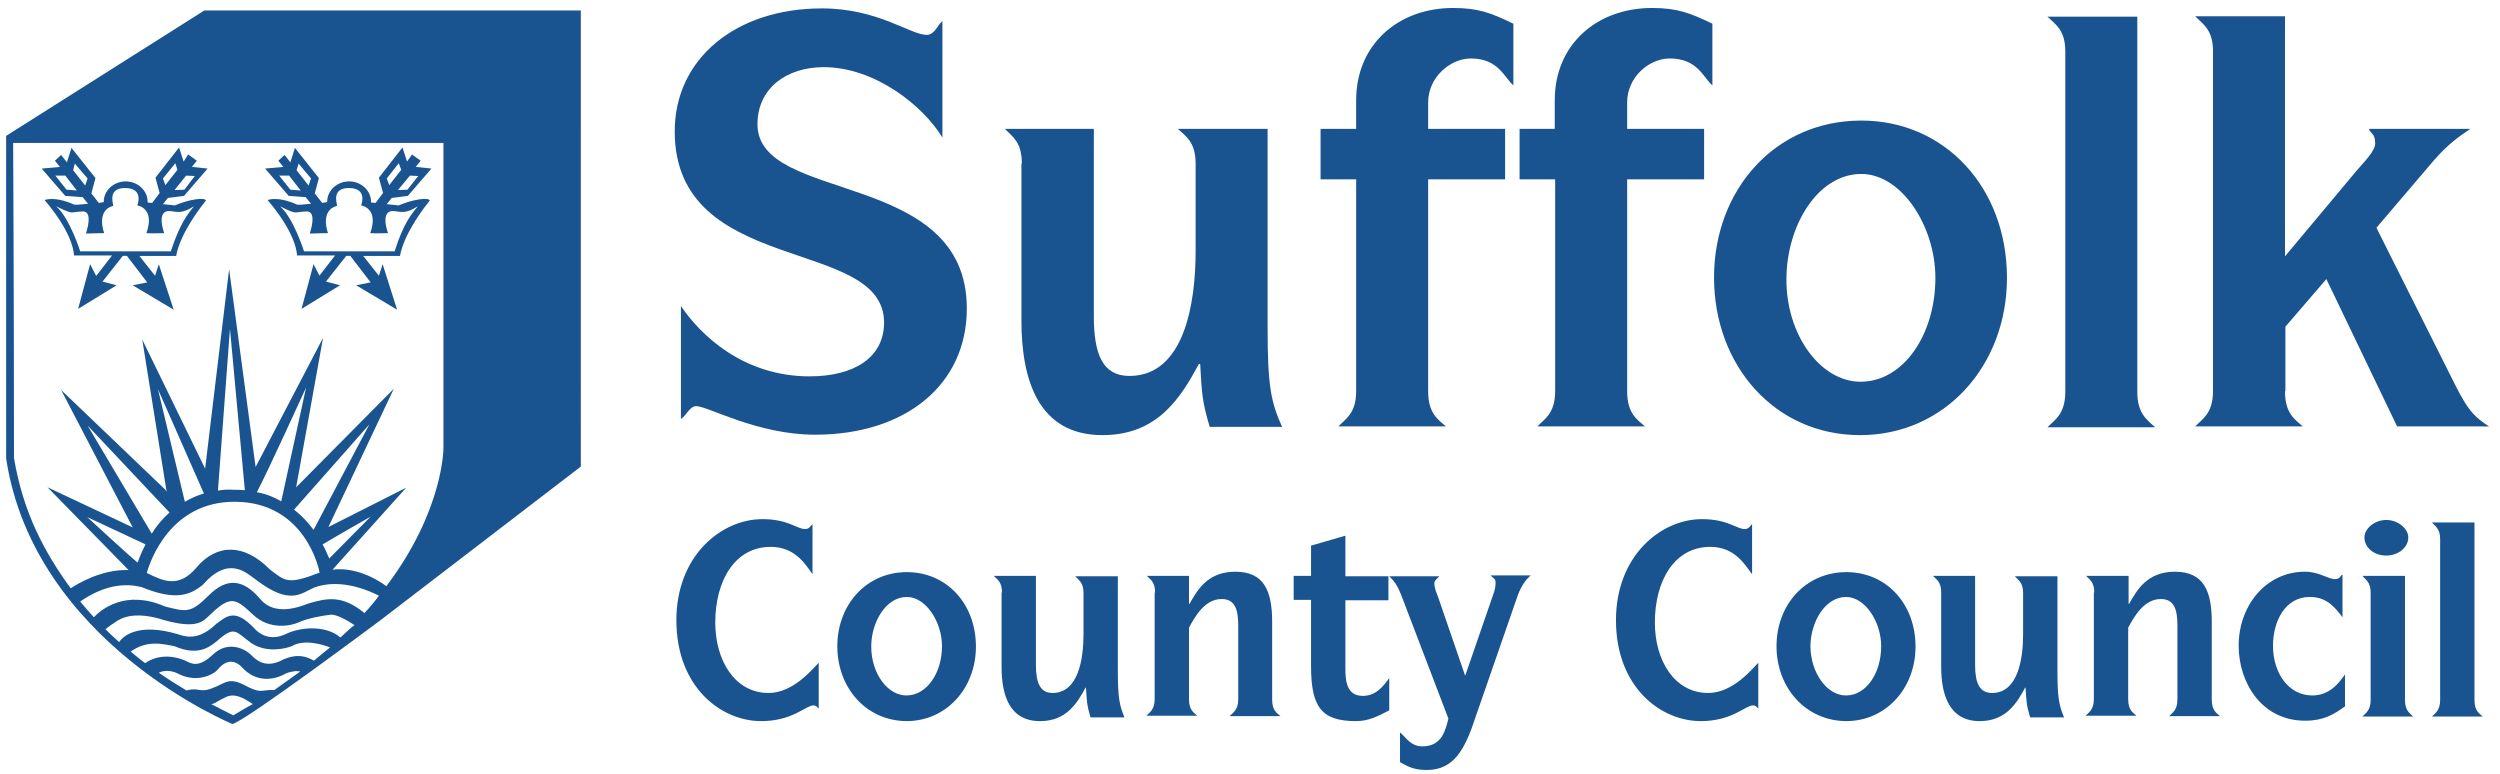
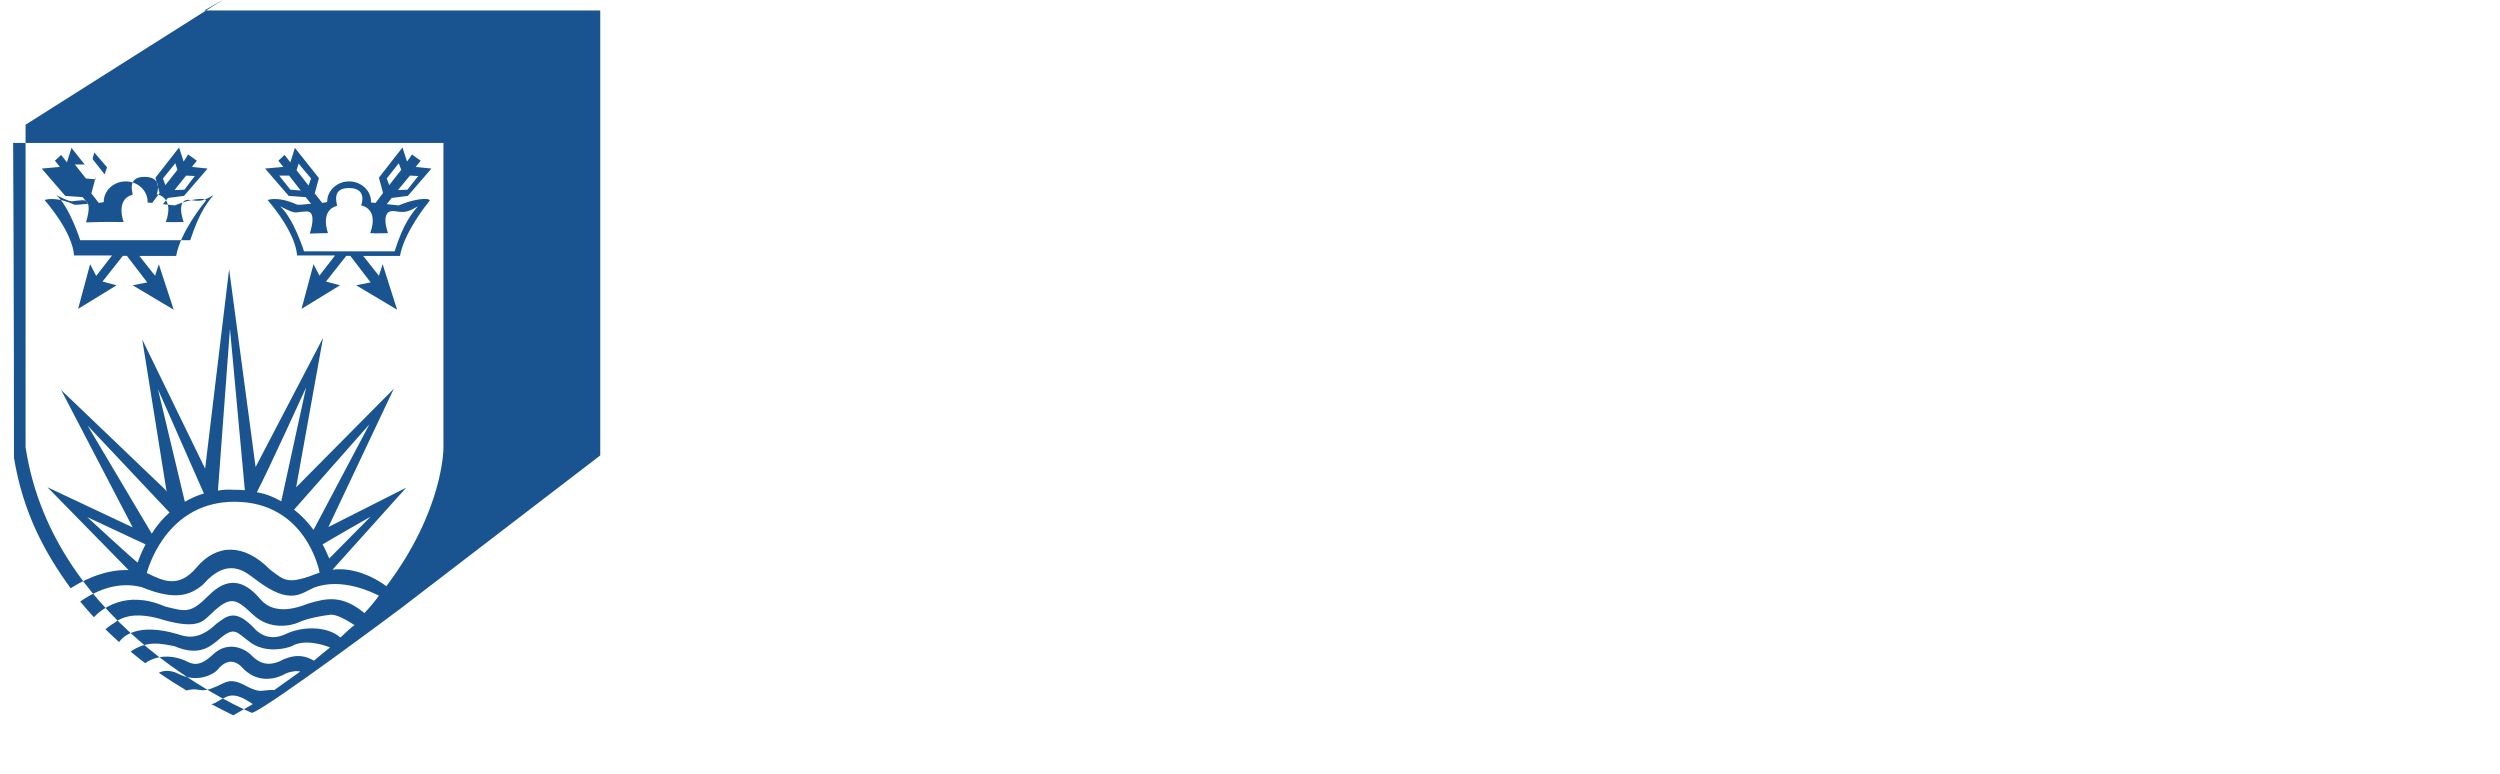
<svg xmlns="http://www.w3.org/2000/svg" xml:space="preserve" style="fill-rule:evenodd;clip-rule:evenodd;stroke-linejoin:round;stroke-miterlimit:2" viewBox="0 0 604 187">
  <g transform="matrix(.963 0 0 .956 -10.37 -212.24)">
-     <rect width="626.32" height="195.52" x="10.77" y="222.03" style="fill:none" />
-     <path d="M183.2 301.9c4.5 6.7 14.8 17 31.1 17 10.7 0 18-4.5 18-13 0-20.9-50.6-11-50.6-46.2 0-17.5 14.7-29.7 35.6-29.7 13.5 0 21.4 6.4 25.3 6.4 2 0 2.7-2.6 3.8-3.3v28.1c-4.7-7.7-16.3-17-28.7-17-9 0-16 5.1-16 13.8 0 19.3 50.6 10.7 50.6 44.5 0 18.5-14.9 30.5-36.7 30.5-13.9 0-25.9-6.9-28.7-6.9-1.6 0-2.4 2.3-3.7 3.1v-27.3Zm82.4-34.4c0-5.3-2.3-6.5-4.1-8.4H283v45.3c0 9.1 2.1 14.4 8.6 14.4 13.3 0 16-17.6 16-30.1v-21.2c0-5.3-2.5-6.7-4.3-8.4H325v48.2c0 13.9.8 17.8 3.5 23.8H311c-1.9-6.4-1.9-8.3-2.3-15.2h-.3c-4.3 7.9-9.8 17.2-23.3 17.2-15.5 0-19.6-13.3-19.6-27.7v-37.9h.1Zm80.8 3.8h-8.6v-12.2h8.6v-6.9c0-13.6 10.3-22.3 23.4-22.3 6.2 0 9.2 1.2 14.6 3.8v14.9c-2.3-2-3.6-6.5-10.3-6.5-4.9 0-10.3 4.5-10.3 10.6v6.4h18.6v12.2h-18.6v51.2c0 5.4 2.4 6.8 4.3 8.5h-26c1.7-1.8 4.3-3.1 4.3-8.5v-51.2Zm48.1 0h-8.6v-12.2h8.5v-6.9c0-13.6 10.3-22.3 23.5-22.3 6.1 0 9.2 1.2 14.6 3.8v14.9c-2.3-2-3.6-6.5-10.3-6.5-5 0-10.3 4.5-10.3 10.6v6.4h18.6v12.2h-18.6v51.2c0 5.4 2.4 6.8 4.3 8.5h-26c1.7-1.8 4.3-3.1 4.3-8.5v-51.2Zm73.8 48.9c10.4 0 18.1-11.4 18.1-25.1 0-12.5-8.2-25.1-17.9-25.1-10.6 0-18.1 12.6-18.1 25.4-.1 13.4 8.2 24.8 17.9 24.8M432.9 295c0-21.1 14.7-37.9 35.6-37.9 20.2 0 35.2 16.2 35.2 38 0 21.2-15 38-35.5 38-20.6 0-35.3-16.8-35.3-38.1m84.9-54.6c0-5.3-2.5-6.6-4.3-8.4h21.7v90.6c0 5.4 2.4 6.8 4.3 8.6h-26c1.7-1.8 4.3-3.1 4.3-8.6v-82.2Zm53.1 82.1c0 5.4 2.4 6.8 4.3 8.5h-26c1.7-1.8 4.3-3.1 4.3-8.5v-82.2c0-5.3-2.6-6.6-4.3-8.4h21.7v58l17.4-20.8c1.7-2 4.4-4.6 4.4-6.5 0-2.5-1.2-2.3-1.5-3.5h24.5c-2.8 1.9-5.4 3.7-8.8 7.6L593 283l18.9 37.7c3.6 7.3 5.4 8.3 8.3 10.3H598l-17.1-35.6-9.9 11.5v15.6h-.1Zm-354.4 76.7c-.4-.4-.6-.8-1.3-.8-1.8 0-5 3.8-12.6 3.8-9.6 0-20.5-8.1-20.5-24.4 0-15.5 10.8-24.4 20.8-24.4 6.2 0 8.4 2.4 10.3 2.4 1.1 0 1.3-.8 1.8-1.2v12.1c-1.6-2.2-4.1-6.6-10.1-6.6-8.7 0-13.4 8.2-13.4 18.3 0 9.1 4.7 17 12.9 17 6 0 10.7-5.9 12.1-7.3v11.1Zm21.2-3.2c4.9 0 8.6-5.4 8.6-11.9 0-5.9-3.9-11.9-8.5-11.9-5 0-8.6 6-8.6 12 0 6.4 3.9 11.8 8.5 11.8M221 384.1c0-10 7-17.9 16.8-17.9 9.6 0 16.7 7.6 16.7 18 0 10-7.1 18-16.8 18-9.8-.1-16.7-8.1-16.7-18.1m39.8-13c0-2.5-1.1-3.1-2-4H269v21.5c0 4.3 1 6.8 4 6.8 6.3 0 7.5-8.3 7.5-14.2v-10c0-2.5-1.2-3.1-2-4h10.3V390c0 6.6.4 8.4 1.6 11.3h-8.2c-.9-3-.9-3.9-1.1-7.2h-.1c-2 3.7-4.6 8.1-11 8.1-7.4 0-9.3-6.3-9.3-13.1v-18h.1Zm37 0c0-2.5-1.1-3.1-2-4H306v6.8h.1c1.8-3.1 4.2-7.8 11.1-7.8 6.9 0 8.9 4.6 8.9 12.1V397c0 2.6 1.1 3.2 2 4h-12.3c.8-.8 2.1-1.5 2.1-4v-17.9c0-3.7-.7-6.4-4-6.4-4.1 0-6.4 4.2-7.9 6.9v17.3c0 2.6 1.1 3.2 2 4h-12.3c.8-.8 2-1.5 2-4v-25.8h.1Zm37.7 1.8h-4.2v-5.8h4.2v-7.3l8.3-2.4v9.8h10.4v5.8h-10.4v16.5c0 3.2.4 6.6 4.2 6.6 3.1 0 4.8-2.1 6.4-4.3v7.8c-2.9 1.5-5.1 2.6-8 2.6-8.4 0-10.9-3.4-10.9-13.3v-16Zm21.6 32.1c1.3 1.1 2.5 3.3 5.3 3.3 4.8 0 5.6-4 6.3-6.7l-11-28.8c-1.3-3.5-2-4.3-3.3-5.6h12.1c-.5.6-1.2 1-1.2 1.7 0 1.1.5 2.3.9 3.3l6.5 18.9h.1l6.7-19.4c.4-1.1.6-1.9.6-3 0-1-.6-1-1.2-1.7h9.7c-1.2 1-2.2 2.4-3.1 4.7l-10.2 29.4c-2.6 8-5.3 12.9-11.8 12.9-2.8 0-4.3-.6-6.5-1.9V405h.1Zm86.5-5.8c-.4-.4-.6-.8-1.3-.8-1.8 0-5 3.8-12.6 3.8-9.6 0-20.5-8.1-20.5-24.4 0-15.5 10.8-24.4 20.8-24.4 6.2 0 8.4 2.4 10.3 2.4 1.1 0 1.3-.8 1.8-1.2v12.1c-1.7-2.2-4.1-6.6-10.1-6.6-8.7 0-13.4 8.2-13.4 18.3 0 9.1 4.7 17 12.9 17 6 0 10.7-5.9 12.1-7.3v11.1Zm21.2-3.2c4.9 0 8.5-5.4 8.5-11.9 0-5.9-3.9-11.9-8.5-11.9-5 0-8.6 6-8.6 12 .1 6.4 4 11.8 8.6 11.8M448 384.1c0-10 7-17.9 16.9-17.9 9.6 0 16.7 7.6 16.7 18 0 10-7.1 18-16.8 18-9.8-.1-16.8-8.1-16.8-18.1m39.8-13c0-2.5-1.1-3.1-2-4H496v21.5c0 4.3 1 6.8 4.1 6.8 6.3 0 7.5-8.3 7.5-14.2v-10c0-2.5-1.2-3.1-2-4h10.3V390c0 6.6.4 8.4 1.6 11.3h-8.2c-.9-3-.9-3.9-1.1-7.2h-.1c-2 3.7-4.6 8.1-11 8.1-7.3 0-9.3-6.3-9.3-13.1v-18Zm37 0c0-2.5-1.1-3.1-2-4h10.3v6.8h.1c1.8-3.1 4.2-7.8 11.1-7.8 6.9 0 8.9 4.6 8.9 12.1V397c0 2.6 1.1 3.2 2 4h-12.3c.8-.8 2-1.5 2-4v-17.9c0-3.7-.7-6.4-4-6.4-4.1 0-6.4 4.2-7.9 6.9v17.3c0 2.6 1.1 3.2 2 4h-12.3c.8-.8 2-1.5 2-4v-25.8h.1Zm60.5 27.6c-2.6 1.9-5.1 3.4-9.5 3.4-10.7 0-16.1-9.4-16.1-18.1 0-9.8 6.7-17.9 16-17.9 3.5 0 5.6 1.8 7.3 1.8 1.3 0 1.3-1 1.8-1.1v10.3c-1.8-2.3-3.7-4.9-7.9-4.9-6 0-8.9 5.9-8.9 11.8 0 6.5 3.7 12 9.5 12 4.1 0 6.4-2.9 7.9-5.1v7.8h-.1Zm4.8-40.9c0-2 2.3-4.2 5.3-4.2 2.8 0 5.3 2.1 5.3 4.2 0 2.5-2.5 4.4-5.3 4.4-3 0-5.3-1.9-5.3-4.4m1.5 13.3c0-2.4-1.2-3.1-2-4h10.3v30c0 2.6 1.2 3.2 2 4h-12.3c.8-.8 2-1.5 2-4v-26Zm16.8-12.9c0-2.5-1.2-3.1-2-4h10.3v42.9c0 2.6 1.1 3.2 2 4h-12.3c.8-.8 2-1.5 2-4v-38.9ZM68.7 347.7h1.7l-.2-2.6-2-.1.5 2.7Zm-8.9 1.4.2 1.2.7 1.2 1.1.3 1.2-1.6-1.1-1.6-2.1.5Z" style="fill:#195491;fill-rule:nonzero" transform="matrix(1.038 0 0 1.046 -8.56 -16.45)" />
-     <path d="M125.8 336.2s.1 15-13.8 33.4c-.9-.7-6.6-4.8-13-4l17.8-19.8-18.8 9.5 15.8-33.4-23.6 23.8 6.5-36.1-16.3 31.2L74 293l-5.8 48.2L53 310l5.9 36.8-.3-.5-25.2-24.1 17.3 33.2-20.6-9.7 19.6 20c-6.5-.2-12.1 3.2-14 4.4-6.2-8.5-11.5-18.2-13.7-31.5 0-37.9-.2-76.1-.2-76.1h104v73.7Zm-29.2 23.3c2.8-1.7 11.6-6.7 11.6-6.7l-10 10.1c-.4-.9-.9-2.1-1.6-3.4m-44.7 4.4c-1.7-1.3-12.2-11-12.2-11l14.1 6.6c-.9 1.7-1.5 3.2-1.9 4.4m3.4-7-15.5-26.1 19.8 21c-1.8 1.6-3.2 3.3-4.3 5.1m8-7.7L56.8 322l11.1 25.2c-1.7.5-3.2 1.2-4.6 2m26.4 1.9 18.2-20.6L94.4 356c-1.3-1.8-2.9-3.5-4.7-4.9m-9-4.2c2.5-4.7 11.9-25.3 11.9-25.3l-6 27.5c-1.7-1-3.6-1.8-5.9-2.2m-9.4-.4 2.9-39.1 3.6 39c-.9-.1-1.9-.1-2.8-.1-1.4-.1-2.6 0-3.7.2m4 2.7c17.3 0 20.5 16.8 20.5 16.8l.1.3c-7.7 3-8.3 2.1-12-.7-6.3-6.4-12.9-6.3-17.8-.5-4.3 5.1-8.1 3.2-11.8 1.4l-.2-.1c.8-2.9 5.7-17.2 21.2-17.2m31.4 26.9c-5.4-4.5-9.2-3.6-13.6-2.3-6.9 2.8-10 .7-11.5-1-4.1-4.9-8.1-5.4-12.5-1s-5.4 4-10.6 2.7c-9.6-4.2-15.5.8-17.2 2.6-1.1-1.2-2.2-2.5-3.3-3.8 6.1-4.2 11-4.4 14.8-3.5 8.5 3.5 11.9 1.8 14.8-.5 6.3-7.2 10.5-3 13.1-1.1 8.1 6.1 10.7 3.1 13.7 1.8 6.8-2.7 14.7 1.3 15.8 1.9-1 1.4-2.2 2.8-3.5 4.2m-5.8 5.9c-3.3-2.9-9.4-2.7-13.3-.8-4.1 1.9-6.7-.5-7.5-1.4-4.8-5.1-6.8-2.8-9.2-1.1-4.4 4.2-7.4 3.1-9.3 2.5-9.8-2.9-13.3.6-14.2 1.9-1.1-1-2.2-2-3.3-3.1.5-.4 1.4-1.1 2.1-1.5 2.9-2.3 6.8-2.1 10.4-1.2 9.6 3 11 .9 12.9-.9 4.9-4.7 6.1-3.8 10.2 0 4 3.9 9.3 2.8 11.2 1.9 1.9-.9 5.6-1.6 7.6-1.8 1.4-.2 4.3 1.5 5.8 2.5-1.1.8-2.2 1.9-3.4 3m-6.4 5.6c-3.5-2.1-6.3-.7-7.4-.3-3.6 2-5.9.8-7.6-.9-1.7-1.8-5.8-3.7-9.4-.3-3.6 3.4-5.2 2.2-6.9 1.4-5-2-8.4-.1-9.5.7-1.2-.9-2.3-1.8-3.5-2.8 4-2.8 7.5-1.9 10.6-1.3 5.8 2.5 8.5.1 10.2-1.2 4.5-4 4.6-2.2 8.3.4 3.8 2.6 8.6 1.3 9.8.8 3.2-1.9 8.1-.2 9.3.3-1.3 1-2.6 2.1-3.9 3.2m-9.6 7.1c-.6-.1-1.4 0-2.3.1-1.2.1-1.7.4-5.1-1.4-3.4-1.7-4.4-.5-6.5.4-2.1.9-2.8 1.1-4.6.8-1-.2-2 0-2.7.2-2.2-1.3-4.4-2.7-6.7-4.3 1.6-.8 3.5-.4 4.8.3 4.6 2.3 8.5 0 9.3-.9 3.2-4 5.7-1.1 6.5-.2 3.9 3.7 8.3 2 9.9 1.1.9-.5 2-.6 2.6-.7l1.1.1c-1.9 1.4-4.1 2.9-6.3 4.5m-9.9 6.1c-1.6-.8-3.4-1.7-5.3-2.7 1.1-.2 1.1-.6 3.7-1.8 2.6-1.1 5.4 1.3 6.2 1.7l.1.1c-1.6.8-3.1 1.8-4.7 2.7m-7-170.3-47.9 30.3v77.9c6.7 44.5 54.7 64.2 54.7 64.2 3.3-.8 35.8-25.1 35.8-25.1l48.4-37.1V230.5H68Zm-33.6 39.9 2.8 3.6-2.5-.2-2.7-3.4h2.4Zm2.3-2.9 3.1 3.6-.6 1.7-2.9-3.7.4-1.6Zm7.1 16.8s-2.1-5.5 2.2-6.6c0-.5-1.5-4.4 3-4.3 4.5.1 2.8 4.2 2.8 4.2s4.4.6 2.2 6.7c1.2.1 4.3 0 4.3 0s-2.2-5.9 1.7-5.3c1.6.2 2.7.6 5.5-1.2-1.4 1.8-3.3 3.9-5.6 10.9H38s-2.5-8-5.8-10.9c.8.4 3.1 1.6 3.9 1.5.9-.1 1.4-.2 1.9-.2s3.3-.9 1.4 5.3c3.2-.1 4.4-.1 4.4-.1M61 267.4l.5 1.6-2.9 3.7-.6-1.6 3-3.7Zm2.6 3 2.1.1-2.5 3.3-2.4.1 2.8-3.5Zm-29.2 4.9 4.2.3 1.3 1.6c-1.6.2-3.2.3-3.4.2-4.1-1.9-6.6-1.3-7.1-1.1 7.3 8.6 7.1 13.4 7.1 13.4h9.2l-3.8 4.9-.1-.1-1.4-2.7-2.9 10.8 9.3-5.7-3.4-.9 4.9-6.2h1l4.9 6.4-3.5.7 9.9 5.9-3.6-11-.9 2.8-3.8-4.8h8.9c1-5.7 6.5-12.5 6.9-13 .4-.5.4-.4-.1-.7-2.8-.4-7.1 1.5-7.1 1.5l-2.9-.3 1.2-1.5 3.9-.5 5.7-6.6-3.8-.4 1.2-1.5-2.1-1.5L63 267l-1.1-3.4-5.7 7.3 1 3.7-1.8 2.4-1.1-.1v-.2c0-2.7-2.4-4.9-5.3-4.9s-5.3 2.2-5.3 4.9v.1s-.5.1-1.2.2l-1.8-2.3 1-3.7-5.8-7.3-1.1 3.5-1.4-1.8-1.5 1.4 1.2 1.5-4.4.4 5.7 6.6Zm54.1-4.9 2.8 3.6-2.5-.2-2.7-3.4h2.4Zm2.3-2.9 3 3.6-.6 1.7-2.9-3.7.5-1.6Zm7.1 16.8s-2.1-5.5 2.2-6.6c0-.5-1.5-4.4 3-4.3 4.5.1 2.8 4.2 2.8 4.2s4.4.6 2.2 6.7c1.2.1 4.3 0 4.3 0s-2.2-5.9 1.7-5.3c1.6.2 2.7.6 5.5-1.2-1.4 1.8-3.4 3.9-5.6 10.9H92.1s-2.5-8-5.8-10.9c.8.4 3 1.6 3.9 1.5.9-.1 1.4-.2 1.9-.2s3.3-.9 1.4 5.3c3.2-.1 4.4-.1 4.4-.1m17.1-16.9.6 1.6-2.9 3.7-.6-1.6 2.9-3.7Zm2.7 3 2 .1-2.6 3.3-2.3.1 2.9-3.5Zm-29.3 4.9 4.1.3 1.3 1.6c-1.6.2-3.2.3-3.4.2-4.1-1.9-6.6-1.3-7.1-1.1 7.3 8.6 7.1 13.4 7.1 13.4h9.2l-3.8 4.9v-.1l-1.4-2.7-2.9 10.8 9.3-5.7-3.4-.9 4.9-6.2h1l4.9 6.4-3.5.7 9.9 5.9-3.5-11-.9 2.8-3.8-4.8h8.9c1-5.7 6.5-12.5 6.9-13 .4-.5.4-.4-.1-.7-2.8-.4-7.1 1.5-7.1 1.5l-2.9-.3 1.2-1.5 3.9-.5 5.7-6.6-3.8-.4 1.2-1.5-2.1-1.5-1.2 1.7-1.1-3.4-5.7 7.3 1 3.7-1.8 2.4-1.1-.1v-.2c0-2.7-2.4-4.9-5.3-4.9s-5.3 2.2-5.3 4.9v.1s-.5.1-1.2.2l-1.8-2.3 1-3.7-5.8-7.3-1.1 3.5-1.4-1.8-1.5 1.4 1.2 1.5-4.4.4 5.7 6.6Z" style="fill:#195491;fill-rule:nonzero" transform="matrix(1.038 0 0 1.046 -8.56 -16.45)" />
+     <path d="M125.8 336.2s.1 15-13.8 33.4c-.9-.7-6.6-4.8-13-4l17.8-19.8-18.8 9.5 15.8-33.4-23.6 23.8 6.5-36.1-16.3 31.2L74 293l-5.8 48.2L53 310l5.9 36.8-.3-.5-25.2-24.1 17.3 33.2-20.6-9.7 19.6 20c-6.5-.2-12.1 3.2-14 4.4-6.2-8.5-11.5-18.2-13.7-31.5 0-37.9-.2-76.1-.2-76.1h104v73.7Zm-29.2 23.3c2.8-1.7 11.6-6.7 11.6-6.7l-10 10.1c-.4-.9-.9-2.1-1.6-3.4m-44.7 4.4c-1.7-1.3-12.2-11-12.2-11l14.1 6.6c-.9 1.7-1.5 3.2-1.9 4.4m3.4-7-15.5-26.1 19.8 21c-1.8 1.6-3.2 3.3-4.3 5.1m8-7.7L56.8 322l11.1 25.2c-1.7.5-3.2 1.2-4.6 2m26.4 1.9 18.2-20.6L94.4 356c-1.3-1.8-2.9-3.5-4.7-4.9m-9-4.2c2.5-4.7 11.9-25.3 11.9-25.3l-6 27.5c-1.7-1-3.6-1.8-5.9-2.2m-9.4-.4 2.9-39.1 3.6 39c-.9-.1-1.9-.1-2.8-.1-1.4-.1-2.6 0-3.7.2m4 2.7c17.3 0 20.5 16.8 20.5 16.8l.1.3c-7.7 3-8.3 2.1-12-.7-6.3-6.4-12.9-6.3-17.8-.5-4.3 5.1-8.1 3.2-11.8 1.4l-.2-.1c.8-2.9 5.7-17.2 21.2-17.2m31.4 26.9c-5.4-4.5-9.2-3.6-13.6-2.3-6.9 2.8-10 .7-11.5-1-4.1-4.9-8.1-5.4-12.5-1s-5.4 4-10.6 2.7c-9.6-4.2-15.5.8-17.2 2.6-1.1-1.2-2.2-2.5-3.3-3.8 6.1-4.2 11-4.4 14.8-3.5 8.5 3.5 11.9 1.8 14.8-.5 6.3-7.2 10.5-3 13.1-1.1 8.1 6.1 10.7 3.1 13.7 1.8 6.8-2.7 14.7 1.3 15.8 1.9-1 1.4-2.2 2.8-3.5 4.2m-5.8 5.9c-3.3-2.9-9.4-2.7-13.3-.8-4.1 1.9-6.7-.5-7.5-1.4-4.8-5.1-6.8-2.8-9.2-1.1-4.4 4.2-7.4 3.1-9.3 2.5-9.8-2.9-13.3.6-14.2 1.9-1.1-1-2.2-2-3.3-3.1.5-.4 1.4-1.1 2.1-1.5 2.9-2.3 6.8-2.1 10.4-1.2 9.6 3 11 .9 12.9-.9 4.9-4.7 6.1-3.8 10.2 0 4 3.9 9.3 2.8 11.2 1.9 1.9-.9 5.6-1.6 7.6-1.8 1.4-.2 4.3 1.5 5.8 2.5-1.1.8-2.2 1.9-3.4 3m-6.4 5.6c-3.5-2.1-6.3-.7-7.4-.3-3.6 2-5.9.8-7.6-.9-1.7-1.8-5.8-3.7-9.4-.3-3.6 3.4-5.2 2.2-6.9 1.4-5-2-8.4-.1-9.5.7-1.2-.9-2.3-1.8-3.5-2.8 4-2.8 7.5-1.9 10.6-1.3 5.8 2.5 8.5.1 10.2-1.2 4.5-4 4.6-2.2 8.3.4 3.8 2.6 8.6 1.3 9.8.8 3.2-1.9 8.1-.2 9.3.3-1.3 1-2.6 2.1-3.9 3.2m-9.6 7.1c-.6-.1-1.4 0-2.3.1-1.2.1-1.7.4-5.1-1.4-3.4-1.7-4.4-.5-6.5.4-2.1.9-2.8 1.1-4.6.8-1-.2-2 0-2.7.2-2.2-1.3-4.4-2.7-6.7-4.3 1.6-.8 3.5-.4 4.8.3 4.6 2.3 8.5 0 9.3-.9 3.2-4 5.7-1.1 6.5-.2 3.9 3.7 8.3 2 9.9 1.1.9-.5 2-.6 2.6-.7l1.1.1c-1.9 1.4-4.1 2.9-6.3 4.5m-9.9 6.1c-1.6-.8-3.4-1.7-5.3-2.7 1.1-.2 1.1-.6 3.7-1.8 2.6-1.1 5.4 1.3 6.2 1.7l.1.1m-7-170.3-47.9 30.3v77.9c6.7 44.5 54.7 64.2 54.7 64.2 3.3-.8 35.8-25.1 35.8-25.1l48.4-37.1V230.5H68Zm-33.6 39.9 2.8 3.6-2.5-.2-2.7-3.4h2.4Zm2.3-2.9 3.1 3.6-.6 1.7-2.9-3.7.4-1.6Zm7.1 16.8s-2.1-5.5 2.2-6.6c0-.5-1.5-4.4 3-4.3 4.5.1 2.8 4.2 2.8 4.2s4.4.6 2.2 6.7c1.2.1 4.3 0 4.3 0s-2.2-5.9 1.7-5.3c1.6.2 2.7.6 5.5-1.2-1.4 1.8-3.3 3.9-5.6 10.9H38s-2.5-8-5.8-10.9c.8.4 3.1 1.6 3.9 1.5.9-.1 1.4-.2 1.9-.2s3.3-.9 1.4 5.3c3.2-.1 4.4-.1 4.4-.1M61 267.4l.5 1.6-2.9 3.7-.6-1.6 3-3.7Zm2.6 3 2.1.1-2.5 3.3-2.4.1 2.8-3.5Zm-29.2 4.9 4.2.3 1.3 1.6c-1.6.2-3.2.3-3.4.2-4.1-1.9-6.6-1.3-7.1-1.1 7.3 8.6 7.1 13.4 7.1 13.4h9.2l-3.8 4.9-.1-.1-1.4-2.7-2.9 10.8 9.3-5.7-3.4-.9 4.9-6.2h1l4.9 6.4-3.5.7 9.9 5.9-3.6-11-.9 2.8-3.8-4.8h8.9c1-5.7 6.5-12.5 6.9-13 .4-.5.4-.4-.1-.7-2.8-.4-7.1 1.5-7.1 1.5l-2.9-.3 1.2-1.5 3.9-.5 5.7-6.6-3.8-.4 1.2-1.5-2.1-1.5L63 267l-1.1-3.4-5.7 7.3 1 3.7-1.8 2.4-1.1-.1v-.2c0-2.7-2.4-4.9-5.3-4.9s-5.3 2.2-5.3 4.9v.1s-.5.1-1.2.2l-1.8-2.3 1-3.7-5.8-7.3-1.1 3.5-1.4-1.8-1.5 1.4 1.2 1.5-4.4.4 5.7 6.6Zm54.1-4.9 2.8 3.6-2.5-.2-2.7-3.4h2.4Zm2.3-2.9 3 3.6-.6 1.7-2.9-3.7.5-1.6Zm7.1 16.8s-2.1-5.5 2.2-6.6c0-.5-1.5-4.4 3-4.3 4.5.1 2.8 4.2 2.8 4.2s4.4.6 2.2 6.7c1.2.1 4.3 0 4.3 0s-2.2-5.9 1.7-5.3c1.6.2 2.7.6 5.5-1.2-1.4 1.8-3.4 3.9-5.6 10.9H92.1s-2.5-8-5.8-10.9c.8.4 3 1.6 3.9 1.5.9-.1 1.4-.2 1.9-.2s3.3-.9 1.4 5.3c3.2-.1 4.4-.1 4.4-.1m17.1-16.9.6 1.6-2.9 3.7-.6-1.6 2.9-3.7Zm2.7 3 2 .1-2.6 3.3-2.3.1 2.9-3.5Zm-29.3 4.9 4.1.3 1.3 1.6c-1.6.2-3.2.3-3.4.2-4.1-1.9-6.6-1.3-7.1-1.1 7.3 8.6 7.1 13.4 7.1 13.4h9.2l-3.8 4.9v-.1l-1.4-2.7-2.9 10.8 9.3-5.7-3.4-.9 4.9-6.2h1l4.9 6.4-3.5.7 9.9 5.9-3.5-11-.9 2.8-3.8-4.8h8.9c1-5.7 6.5-12.5 6.9-13 .4-.5.4-.4-.1-.7-2.8-.4-7.1 1.5-7.1 1.5l-2.9-.3 1.2-1.5 3.9-.5 5.7-6.6-3.8-.4 1.2-1.5-2.1-1.5-1.2 1.7-1.1-3.4-5.7 7.3 1 3.7-1.8 2.4-1.1-.1v-.2c0-2.7-2.4-4.9-5.3-4.9s-5.3 2.2-5.3 4.9v.1s-.5.1-1.2.2l-1.8-2.3 1-3.7-5.8-7.3-1.1 3.5-1.4-1.8-1.5 1.4 1.2 1.5-4.4.4 5.7 6.6Z" style="fill:#195491;fill-rule:nonzero" transform="matrix(1.038 0 0 1.046 -8.56 -16.45)" />
  </g>
</svg>